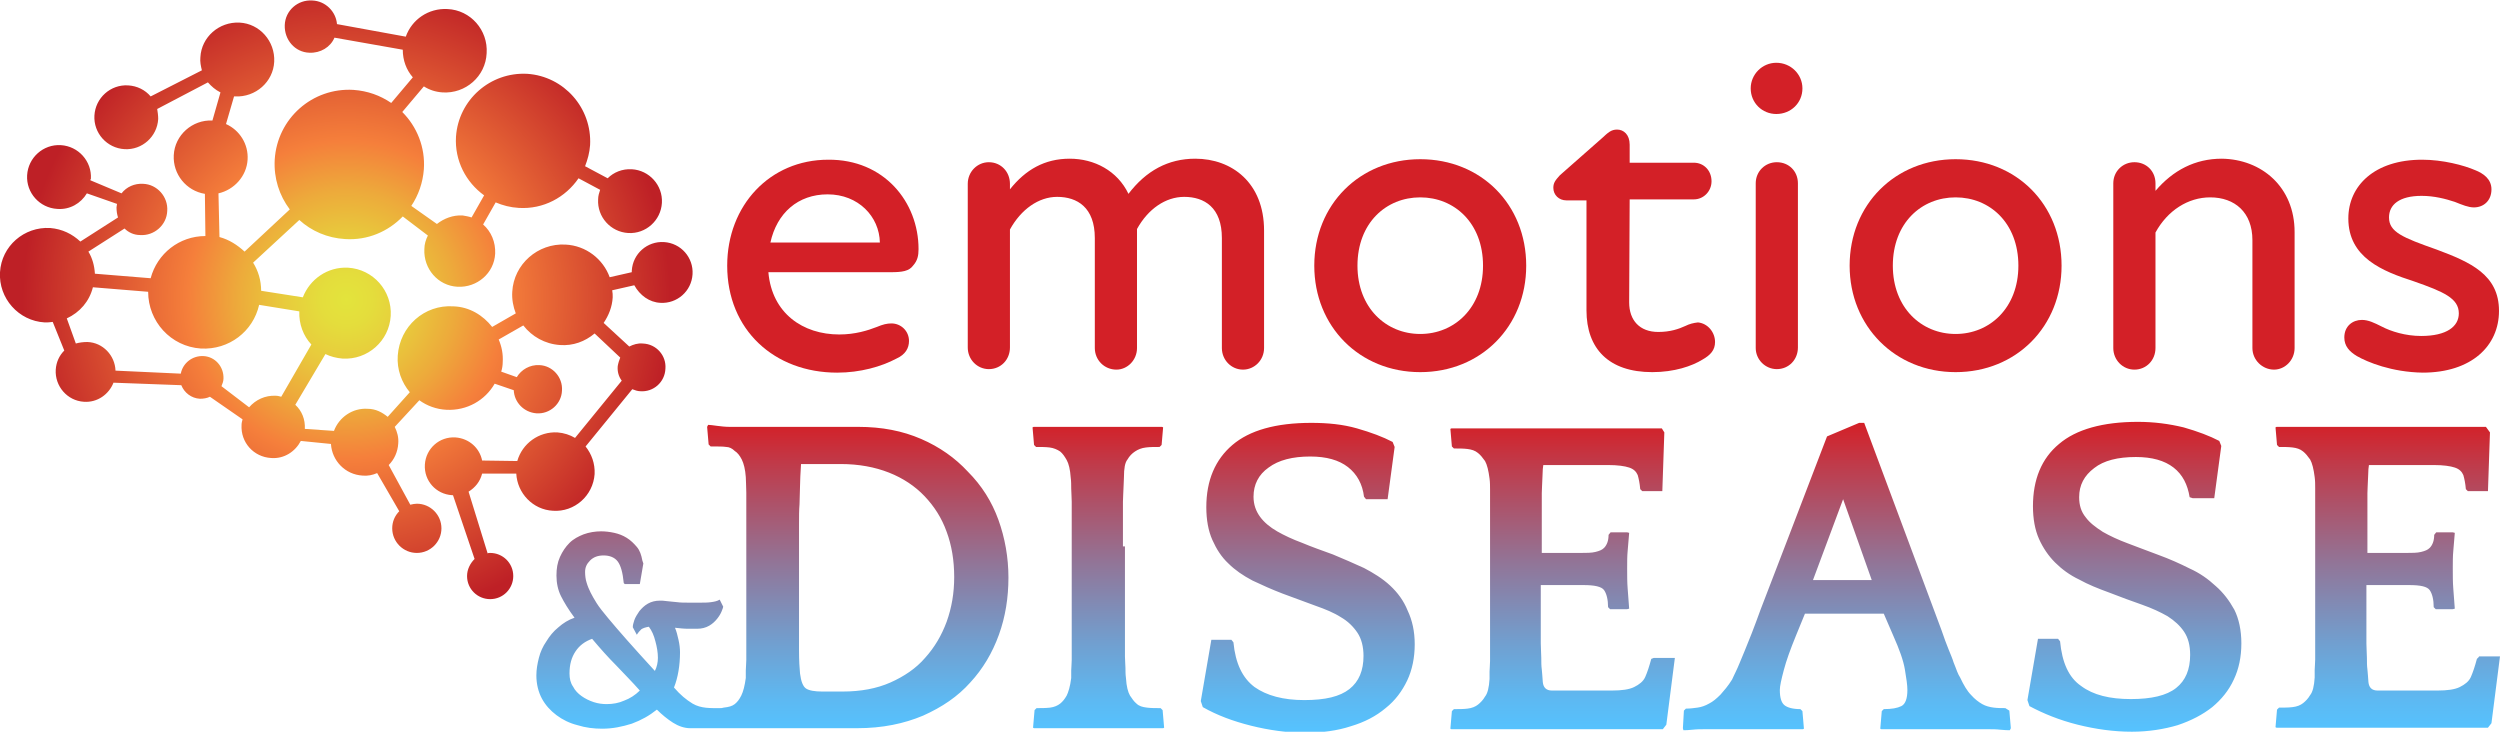
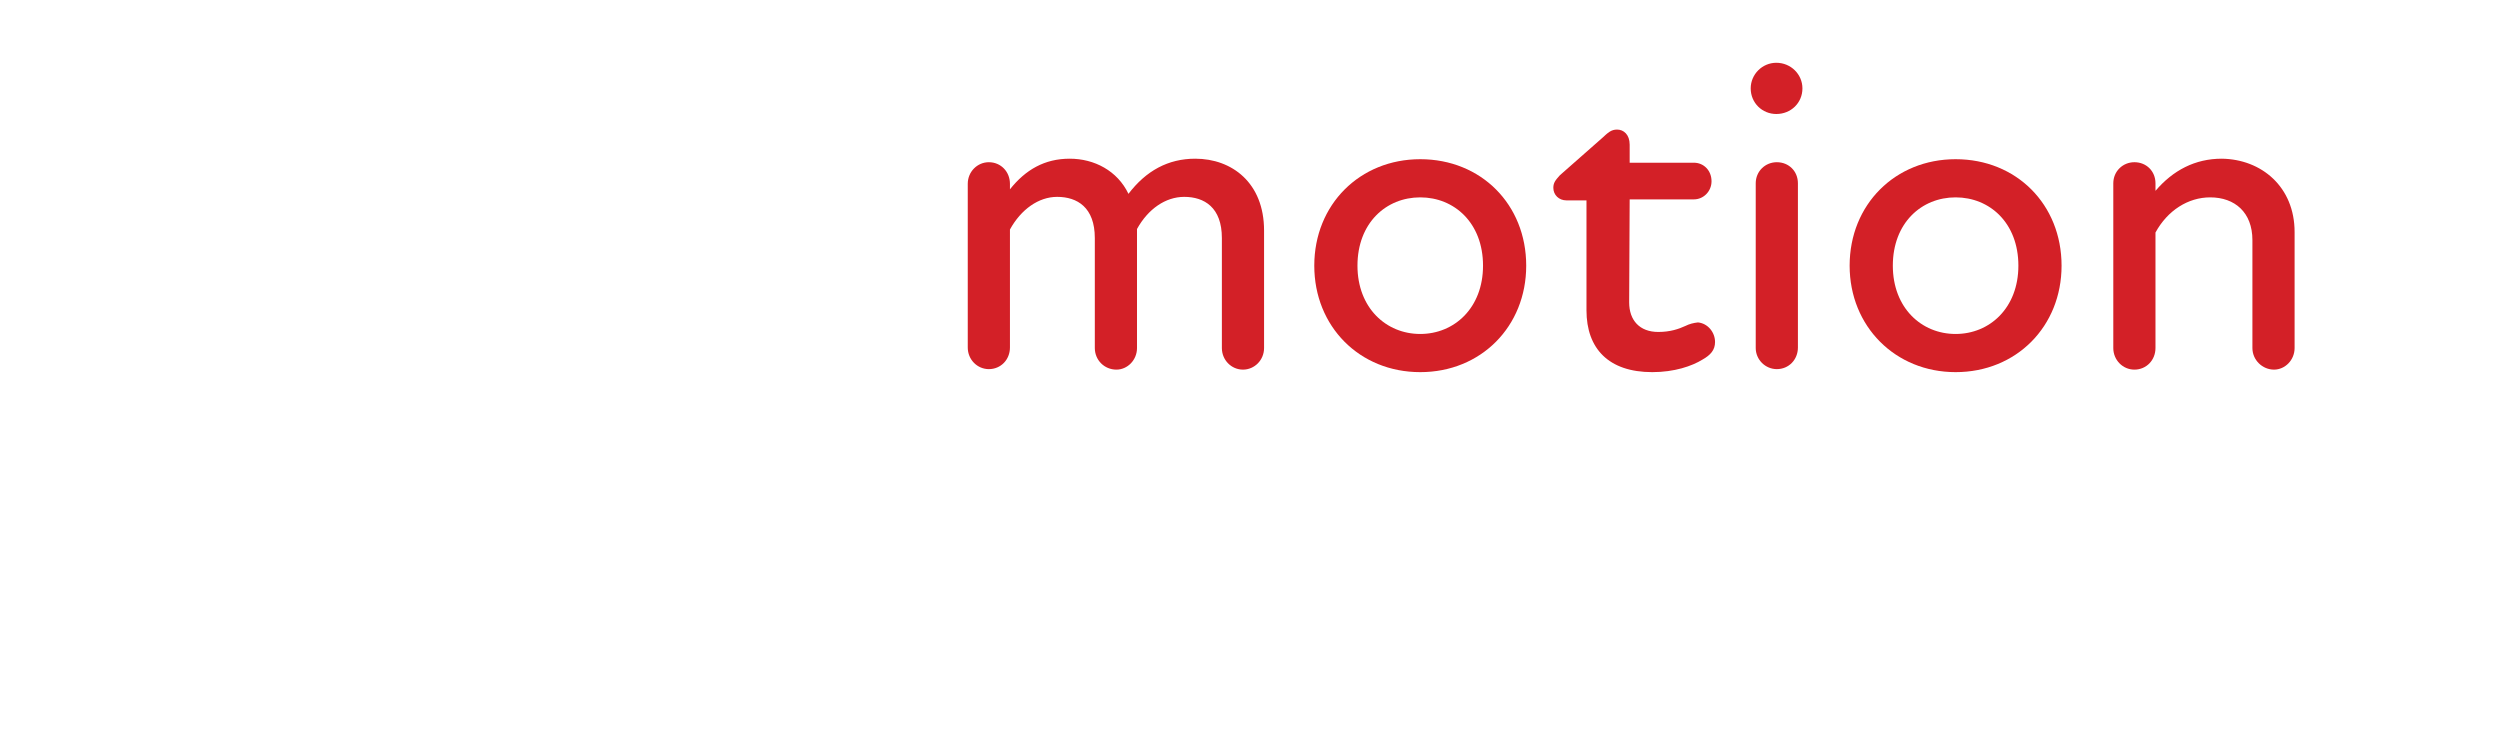
<svg xmlns="http://www.w3.org/2000/svg" version="1.1" id="Layer_1" x="0px" y="0px" viewBox="0 0 497.8 145.7" style="enable-background:new 0 0 497.8 145.7;" xml:space="preserve">
  <style type="text/css">
	.st0{fill-rule:evenodd;clip-rule:evenodd;fill:url(#SVGID_1_);}
	.st1{fill:#D32027;}
	.st2{fill:url(#SVGID_2_);}
</style>
  <radialGradient id="SVGID_1_" cx="68.975" cy="59.689" r="64.499" gradientUnits="userSpaceOnUse">
    <stop offset="0" style="stop-color:#B41F24" />
    <stop offset="0" style="stop-color:#B41F24" />
    <stop offset="0" style="stop-color:#E3E43C" />
    <stop offset="8.079675e-02" style="stop-color:#E4DD3C" />
    <stop offset="0.198" style="stop-color:#E8CA3C" />
    <stop offset="0.337" style="stop-color:#EDAA3B" />
    <stop offset="0.491" style="stop-color:#F57F3B" />
    <stop offset="1" style="stop-color:#BE2026" />
  </radialGradient>
-   <path class="st0" d="M131.5,60.3c3.3,0.2,6.2-2.3,6.4-5.7c0.2-3.3-2.3-6.2-5.7-6.4c-3.3-0.2-6.2,2.3-6.4,5.7c0,0.1,0,0.2,0,0.3  l-4.4,1c-1.3-3.6-4.7-6.3-8.8-6.5c-5.5-0.3-10.3,3.9-10.6,9.4c-0.1,1.5,0.2,3,0.7,4.3L98,65.1c-1.8-2.3-4.5-4-7.7-4.1  c-5.8-0.4-10.7,4-11.1,9.8c-0.2,2.8,0.8,5.4,2.4,7.3L77.2,83c-1.1-0.9-2.4-1.6-4-1.6c-3-0.2-5.7,1.7-6.7,4.4l-5.8-0.4  c0.1-1.9-0.6-3.6-1.9-4.8l6-10.1c1,0.5,2.2,0.8,3.4,0.9c5,0.3,9.3-3.5,9.6-8.5c0.3-5-3.5-9.3-8.5-9.6c-4.1-0.2-7.6,2.3-9,5.9  L52,57.9c0-2.1-0.6-4-1.6-5.6l9.2-8.5c2.4,2.2,5.6,3.6,9.1,3.8c4.5,0.3,8.6-1.5,11.5-4.5l5,3.8c-0.4,0.8-0.7,1.7-0.7,2.7  c-0.2,3.9,2.7,7.3,6.6,7.5c3.9,0.2,7.3-2.7,7.5-6.6c0.1-2.3-0.8-4.4-2.4-5.8l2.5-4.4c1.4,0.6,2.9,1,4.6,1.1  c4.9,0.3,9.3-2.1,11.9-5.9l4.3,2.3c-0.2,0.6-0.4,1.2-0.4,1.9c-0.2,3.5,2.5,6.5,6,6.7c3.5,0.2,6.5-2.5,6.7-6c0.2-3.5-2.5-6.5-6-6.7  c-1.9-0.1-3.6,0.6-4.8,1.8l-4.5-2.4c0.5-1.3,0.9-2.7,1-4.2c0.4-7.4-5.2-13.7-12.5-14.2c-7.4-0.4-13.7,5.2-14.2,12.5  c-0.3,4.8,2,9.1,5.6,11.7l-2.5,4.4c-0.6-0.2-1.2-0.3-1.8-0.4c-1.9-0.1-3.7,0.6-5.1,1.7L81.9,41c1.4-2.1,2.3-4.6,2.5-7.3  c0.3-4.4-1.4-8.5-4.3-11.4l4.3-5.1c1.1,0.7,2.3,1.1,3.7,1.2c4.6,0.3,8.6-3.2,8.8-7.8c0.3-4.6-3.2-8.6-7.8-8.8  c-3.8-0.2-7.1,2.1-8.3,5.5L67.1,4.8c-0.2-2.5-2.3-4.6-4.9-4.7c-2.9-0.2-5.4,2-5.5,4.9s2,5.4,4.9,5.5c2.2,0.1,4.2-1.1,5-3l13.6,2.4  c0,2.1,0.7,4,2,5.5l-4.3,5.1c-2.2-1.5-4.7-2.4-7.5-2.6c-8.2-0.5-15.2,5.7-15.7,13.9c-0.2,3.7,0.9,7.1,3,9.9l-9,8.4  c-1.4-1.3-3.1-2.4-5-2.9l-0.2-8.7c3.1-0.7,5.6-3.4,5.8-6.7c0.2-3.1-1.6-5.9-4.3-7.1l1.6-5.5c0.1,0,0.1,0,0.2,0  c4.1,0.2,7.6-2.9,7.8-6.9c0.2-4.1-2.9-7.6-6.9-7.8c-4.1-0.2-7.6,2.9-7.8,6.9c-0.1,0.9,0.1,1.8,0.3,2.6L30,19.2  c-1.1-1.3-2.7-2.1-4.5-2.2c-3.5-0.2-6.5,2.5-6.7,6c-0.2,3.5,2.5,6.5,6,6.7c3.5,0.2,6.5-2.5,6.7-6c0-0.7-0.1-1.4-0.2-2l10.1-5.3  c0.7,0.8,1.5,1.5,2.5,2L42.3,24c-4-0.2-7.5,2.9-7.7,6.9c-0.2,3.8,2.5,7.1,6.2,7.7l0.1,8.4c-5.2,0-9.6,3.5-10.9,8.4l-11.1-0.9  c-0.1-1.6-0.5-3.1-1.3-4.4l7.2-4.6c0.8,0.8,1.9,1.3,3.1,1.3c2.8,0.2,5.3-2,5.4-4.8c0.2-2.8-2-5.3-4.8-5.4c-1.7-0.1-3.3,0.6-4.3,1.9  L18,35.9c0-0.1,0-0.2,0.1-0.3c0.2-3.5-2.5-6.5-6-6.7c-3.5-0.2-6.5,2.5-6.7,6c-0.2,3.5,2.5,6.5,6,6.7c2.5,0.2,4.7-1.1,5.9-3.1l6,2.1  c0,0.2-0.1,0.5-0.1,0.7c0,0.7,0.1,1.4,0.3,2L16,48.1c-1.6-1.5-3.6-2.5-6-2.7C4.8,45.1,0.3,49,0,54.2c-0.3,5.2,3.7,9.7,8.9,10  c0.5,0,1,0,1.6-0.1l2.3,5.7c-1,1-1.6,2.3-1.7,3.8c-0.2,3.3,2.3,6.2,5.6,6.4c2.7,0.2,5-1.5,5.9-3.8l13.5,0.5c0.6,1.5,2,2.6,3.7,2.7  c0.7,0,1.4-0.1,2-0.4l6.5,4.5c-0.1,0.4-0.2,0.7-0.2,1.1c-0.2,3.5,2.4,6.4,5.9,6.6c2.6,0.2,4.8-1.3,5.9-3.4l6,0.6  c0.2,3.3,2.8,6.1,6.3,6.3c1,0.1,2-0.1,2.9-0.5l4.4,7.6c-0.9,0.9-1.4,2.1-1.4,3.4c0,2.7,2.2,4.9,4.9,4.9c2.7,0,4.9-2.2,4.9-4.9  c0-2.7-2.2-4.9-4.9-4.9c-0.4,0-0.9,0.1-1.3,0.2l-4.3-7.9c1.1-1.1,1.8-2.6,1.9-4.3c0.1-1.2-0.2-2.3-0.7-3.3l4.9-5.3  c1.5,1.1,3.4,1.8,5.4,1.9c4.1,0.2,7.7-1.9,9.6-5.2l3.8,1.3c0.1,2.4,2,4.4,4.5,4.6c2.7,0.2,5-1.9,5.1-4.5c0.2-2.7-1.9-5-4.5-5.1  c-1.9-0.1-3.6,0.9-4.5,2.4L99.8,74c0.2-0.6,0.3-1.3,0.3-1.9c0.1-1.6-0.2-3.1-0.8-4.5l4.9-2.8c1.7,2.2,4.3,3.7,7.3,3.9  c2.6,0.2,5-0.7,6.9-2.3l5.1,4.8c-0.2,0.5-0.4,1.1-0.5,1.7c-0.1,1.1,0.2,2.1,0.8,2.9l-9.3,11.4c-1-0.6-2.2-1-3.5-1.1  c-3.7-0.2-7,2.2-8,5.7l-7-0.1c-0.5-2.5-2.6-4.4-5.3-4.6c-3.2-0.2-5.9,2.2-6.1,5.4c-0.2,3.2,2.2,5.9,5.4,6.1c0.1,0,0.1,0,0.2,0  l4.3,12.7c-0.9,0.9-1.5,2.1-1.5,3.4c0,2.6,2.1,4.6,4.6,4.6c2.6,0,4.6-2.1,4.6-4.6c0-2.6-2.1-4.6-4.6-4.6c-0.2,0-0.4,0-0.5,0.1  l-3.8-12.3c1.3-0.8,2.3-2,2.7-3.6l6.8,0c0.2,3.9,3.3,7.2,7.3,7.4c4.3,0.3,8-3,8.3-7.3c0.1-2.1-0.6-4-1.8-5.5l9.3-11.4  c0.5,0.2,1.1,0.4,1.6,0.4c2.6,0.2,4.9-1.8,5-4.5c0.2-2.6-1.8-4.9-4.5-5c-1-0.1-1.9,0.2-2.7,0.6l-5.1-4.7c1-1.5,1.7-3.2,1.8-5.1  c0-0.5,0-0.9-0.1-1.4l4.4-1C127.4,58.8,129.3,60.2,131.5,60.3z M44.1,76.9c0.2-0.5,0.4-1,0.4-1.5c0.1-2.4-1.7-4.4-4-4.5  c-2.2-0.1-4.1,1.4-4.5,3.5L23,73.8c-0.1-3-2.5-5.6-5.6-5.7c-0.8,0-1.6,0.1-2.3,0.3l-1.8-5c2.6-1.2,4.5-3.4,5.2-6.2l11,0.9  c0,5.9,4.5,10.9,10.5,11.3c5.6,0.3,10.4-3.4,11.6-8.7l8,1.3c-0.1,2.5,0.8,4.9,2.4,6.6L56,79c-0.4-0.1-0.7-0.2-1.1-0.2  c-2.1-0.1-4,0.8-5.3,2.3L44.1,76.9z" />
  <g>
-     <path class="st1" d="M182.9,49.6c0,1.3-0.2,2.3-1.1,3.3c-0.8,1.1-2.2,1.3-4.4,1.3H153c0.7,8.2,6.9,12.4,14.1,12.4   c3.2,0,5.7-0.8,7.5-1.5c1.2-0.5,2-0.7,2.9-0.7c1.9,0,3.5,1.5,3.5,3.5c0,1.4-0.7,2.7-2.5,3.5c-3,1.6-7.2,2.8-11.8,2.8   c-12.5,0-21.9-8.5-21.9-21.3c0-12,8.5-21.1,20.1-21.1C176,31.7,182.9,40.2,182.9,49.6z M175.2,48.3c-0.1-5.2-4.3-9.6-10.4-9.6   c-5.9,0-10.1,3.7-11.4,9.6H175.2z" />
    <path class="st1" d="M251.7,45.9v23.4c0,2.4-1.9,4.3-4.2,4.3c-2.3,0-4.2-1.9-4.2-4.3V47.4c0-6.1-3.5-8.2-7.5-8.2   c-3.7,0-7.2,2.4-9.4,6.4v0.3v23.4c0,2.4-1.9,4.3-4.1,4.3c-2.4,0-4.3-1.9-4.3-4.3V47.4c0-6.1-3.5-8.2-7.5-8.2   c-3.7,0-7.2,2.5-9.4,6.5v23.5c0,2.4-1.8,4.3-4.2,4.3c-2.3,0-4.2-1.9-4.2-4.3V36.6c0-2.4,1.9-4.3,4.2-4.3c2.4,0,4.2,1.9,4.2,4.3v1.1   c3.1-3.9,6.9-6.1,11.9-6.1c4.9,0,9.5,2.4,11.7,7c3.5-4.6,7.9-7,13.3-7C245.3,31.6,251.7,36.4,251.7,45.9z" />
    <path class="st1" d="M261.7,52.9c0-12.2,9.1-21.2,21.1-21.2c12.1,0,21.1,9,21.1,21.2c0,12.1-9,21.2-21.1,21.2   C270.7,74.1,261.7,65,261.7,52.9z M295.3,52.9c0-8.5-5.7-13.6-12.5-13.6c-6.8,0-12.5,5.1-12.5,13.6c0,8.4,5.7,13.6,12.5,13.6   C289.6,66.5,295.3,61.3,295.3,52.9z" />
    <path class="st1" d="M341.5,68.1c0,1.6-0.9,2.6-2.5,3.5c-2.1,1.3-5.6,2.5-10,2.5c-8.7,0-13.1-4.7-13.1-12.3V39.9h-4   c-1.5,0-2.6-1.1-2.6-2.5c0-1,0.4-1.5,1.3-2.5l8.4-7.4c1.2-1.1,1.8-1.7,3-1.7c1.3,0,2.5,1,2.5,3v3.6h12.8c1.9,0,3.5,1.5,3.5,3.7   c0,2-1.6,3.6-3.5,3.6h-12.8l-0.1,20.5c0,3.6,2.1,5.9,5.8,5.9c2.4,0,4.1-0.6,5.4-1.2c0.8-0.4,1.6-0.6,2.5-0.7   C340.1,64.4,341.5,66.2,341.5,68.1z" />
    <path class="st1" d="M348.6,17.6c0-2.8,2.3-5.1,5.1-5.1c2.9,0,5.2,2.3,5.2,5.1c0,2.9-2.3,5.1-5.2,5.1   C350.9,22.7,348.6,20.5,348.6,17.6z M349.6,69.3V36.5c0-2.4,1.9-4.2,4.2-4.2c2.4,0,4.2,1.8,4.2,4.2v32.7c0,2.4-1.8,4.3-4.2,4.3   C351.5,73.5,349.6,71.6,349.6,69.3z" />
    <path class="st1" d="M368.3,52.9c0-12.2,9.1-21.2,21.1-21.2c12.1,0,21.1,9,21.1,21.2c0,12.1-9,21.2-21.1,21.2   C377.4,74.1,368.3,65,368.3,52.9z M401.9,52.9c0-8.5-5.7-13.6-12.5-13.6c-6.8,0-12.5,5.1-12.5,13.6c0,8.4,5.7,13.6,12.5,13.6   C396.2,66.5,401.9,61.3,401.9,52.9z" />
    <path class="st1" d="M456.9,46.2v23.1c0,2.4-1.9,4.3-4.1,4.3c-2.3,0-4.3-1.9-4.3-4.3V47.8c0-5.5-3.5-8.5-8.4-8.5   c-4.4,0-8.5,2.6-10.9,7v23c0,2.4-1.8,4.3-4.2,4.3c-2.3,0-4.2-1.9-4.2-4.3V36.5c0-2.4,1.9-4.2,4.2-4.2c2.4,0,4.2,1.8,4.2,4.2v1.5   c3.5-4.1,7.9-6.4,13.2-6.4C450.3,31.7,456.9,37.2,456.9,46.2z" />
-     <path class="st1" d="M469.3,70.9c-1.5-0.9-2.5-2-2.5-3.7c0-2.3,1.7-3.5,3.5-3.5c1.3,0,2.5,0.6,3.9,1.3c1.9,1,4.8,1.9,7.9,1.9   c5.1,0,7.5-1.9,7.5-4.5c0-3-3-4.3-9-6.4c-6.2-2-13-4.7-13-12.5c0-6.5,5.2-11.7,14.7-11.7c4.1,0,8.3,1.1,10.6,2.1   c1.5,0.6,3.2,1.7,3.2,3.8c0,2.3-1.6,3.6-3.5,3.6c-1.1,0-2.3-0.5-3.8-1.1c-1.8-0.6-4.1-1.2-6.6-1.2c-4.5,0-6.5,1.8-6.5,4.3   c0,2.9,2.7,4,9.5,6.4c6.7,2.5,12.4,5,12.4,12.2c0,7-5.5,12.3-15.2,12.3C476.2,74.1,471.4,72.1,469.3,70.9z" />
  </g>
  <linearGradient id="SVGID_2_" gradientUnits="userSpaceOnUse" x1="302.374" y1="145.74" x2="302.374" y2="84.293">
    <stop offset="0" style="stop-color:#55C3FF" />
    <stop offset="0" style="stop-color:#55C3FF" />
    <stop offset="0.103" style="stop-color:#5DB9F2" />
    <stop offset="0.296" style="stop-color:#729ECE" />
    <stop offset="0.558" style="stop-color:#937395" />
    <stop offset="0.875" style="stop-color:#C13948" />
    <stop offset="1" style="stop-color:#D42027" />
    <stop offset="1" style="stop-color:#D42027" />
  </linearGradient>
-   <path class="st2" d="M444.9,121.4c0.9,1.8,1.4,4.1,1.4,6.7c0,2.7-0.5,5.1-1.5,7.2c-1,2.2-2.5,4-4.3,5.5c-1.9,1.5-4.2,2.7-6.9,3.6  c-2.7,0.8-5.8,1.3-9.1,1.3c-3.6,0-7.2-0.5-10.8-1.4c-3.6-0.9-6.8-2.2-9.6-3.7l-0.4-1.2l2.1-12.2h4l0.4,0.5c0.4,4.2,1.7,7.2,4.2,8.9  c2.4,1.8,5.7,2.6,9.9,2.6c4.1,0,7.1-0.7,9-2.2c1.9-1.5,2.8-3.7,2.8-6.6c0-1.9-0.4-3.4-1.2-4.6c-0.8-1.2-1.9-2.2-3.3-3.1  c-1.4-0.8-3.1-1.6-5.1-2.3c-2-0.7-4.2-1.5-6.5-2.4c-2.2-0.8-4.2-1.6-6-2.6c-1.9-0.9-3.5-2.1-4.8-3.4c-1.3-1.3-2.4-2.9-3.2-4.7  c-0.8-1.8-1.2-4-1.2-6.5c0-5.3,1.7-9.5,5.2-12.4c3.4-2.9,8.7-4.4,15.7-4.4c3.2,0,6.2,0.4,9.1,1.1c2.8,0.8,5.2,1.7,7.1,2.7l0.4,1  l-1.4,10.4h-4.3L436,99c-0.4-2.5-1.4-4.5-3.2-5.9c-1.8-1.4-4.3-2.1-7.5-2.1c-3.6,0-6.4,0.7-8.3,2.2c-2,1.5-3,3.4-3,5.8  c0,1.6,0.4,2.9,1.3,4c0.8,1.1,2,2,3.4,2.9c1.4,0.8,3.1,1.6,5,2.3c1.9,0.7,3.9,1.5,6.1,2.3c2.2,0.8,4.2,1.7,6.2,2.7  c2,0.9,3.7,2.1,5.2,3.5C442.7,118,443.9,119.6,444.9,121.4z M493.6,130.8l-0.4,0.4c-0.4,1.5-0.8,2.7-1.2,3.6c-0.4,0.9-1.2,1.5-2.2,2  c-1,0.5-2.5,0.7-4.4,0.7c-1.9,0-4.6,0-8,0h-4c-1.1,0-1.7-0.6-1.8-1.7c-0.1-1-0.1-1.8-0.2-2.5c-0.1-0.7-0.1-1.5-0.1-2.3  c0-0.8-0.1-1.8-0.1-2.9c0-1.1,0-2.6,0-4.3v-7.3h1c2.7,0,5.2,0,7.5,0s3.6,0.3,4.1,1c0.5,0.7,0.8,1.9,0.8,3.4l0.4,0.4h3.4l0.4-0.1  c-0.1-1.5-0.2-2.8-0.3-4c-0.1-1.2-0.1-2.6-0.1-4c0-1.3,0-2.5,0.1-3.5c0.1-1,0.2-2.2,0.3-3.6l-0.4-0.1h-3.3l-0.4,0.5  c0,1.1-0.3,2-0.9,2.6c-0.4,0.4-0.9,0.6-1.7,0.8c-0.8,0.2-1.8,0.2-2.9,0.2c-1.1,0-2.4,0-3.7,0c-1.3,0-2.7,0-4.1,0V107  c0-2.2,0-3.9,0-5.3c0-1.4,0-2.5,0-3.5c0-1,0.1-1.8,0.1-2.5c0-0.7,0.1-1.5,0.1-2.3l0.1-0.8h5.1c3.3,0,6,0,7.8,0  c1.9,0,3.3,0.2,4.2,0.5c0.9,0.3,1.4,0.8,1.7,1.5c0.2,0.7,0.4,1.6,0.5,2.8l0.4,0.4h4l0.4-11.7L495,85c-0.3,0-1.1,0-2.5,0  s-2.9,0-4.7,0c-1.7,0-3.4,0-5.1,0c-1.6,0-2.9,0-3.7,0h-14.7c-0.7,0-1.5,0-2.6,0c-1,0-2.1,0-3.2,0c-1.1,0-2.1,0-3.1,0  c-1,0-1.6,0-2.1,0l-0.2,0.1l0.3,3.5l0.4,0.4c1,0,1.9,0,2.7,0.1c0.8,0.1,1.5,0.3,2.1,0.8c0.5,0.4,0.9,0.9,1.4,1.6  c0.4,0.7,0.7,1.9,0.9,3.5c0.1,0.7,0.1,1.5,0.1,2.2c0,0.7,0,1.6,0,2.6c0,1,0,2.3,0,3.7c0,1.5,0,3.2,0,5.4v14.8c0,1.8,0,3.3,0,4.5  c0,1.2,0,2.2,0,3.1c0,0.8-0.1,1.6-0.1,2.1c0,0.6,0,1.1,0,1.5c-0.1,1.7-0.4,2.9-0.9,3.5c-0.4,0.7-0.9,1.2-1.4,1.6  c-0.5,0.4-1.2,0.7-2.1,0.8c-0.8,0.1-1.7,0.1-2.7,0.1l-0.4,0.4l-0.3,3.5l0.2,0.1c0.4,0,1.1,0,2.1,0c1,0,1.9,0,3,0c1,0,2,0,3,0  c1,0,1.6,0,2.1,0h18.1c0.8,0,2,0,3.4,0c1.4,0,2.9,0,4.3,0c1.4,0,2.7,0,3.9,0c1.2,0,1.9,0,2.2,0l0.7-0.9l1.7-13.3H493.6z   M198.8,103.5c1.3,3.6,2,7.5,2,11.5c0,4-0.6,7.8-1.9,11.4c-1.3,3.6-3.2,6.8-5.7,9.5c-2.5,2.8-5.6,4.9-9.4,6.6  c-3.8,1.6-8.1,2.5-13.1,2.5c-0.5,0-1.2,0-2.2,0c-1,0-2,0-3.1,0c-1.1,0-2.2,0-3.2,0c-1,0-1.9,0-2.5,0h-8.3c-0.4,0-1.1,0-2.1,0  c-1,0-1.9,0-3,0c-1,0-2,0-3,0l0,0c-0.4,0-0.8,0-1.3,0c-0.6,0-1.2,0-1.8,0c-0.6,0-1.2,0-1.7,0s-0.9,0-1.1,0c-1.1,0-2.3-0.4-3.4-1.1  c-1.1-0.7-2.2-1.6-3.2-2.6c-1.5,1.2-3.1,2.1-5,2.8c-1.9,0.6-3.8,1-5.9,1c-1.7,0-3.3-0.2-4.9-0.7c-1.6-0.4-3-1.1-4.2-2  c-1.2-0.9-2.2-2-2.9-3.3s-1.1-2.9-1.1-4.6c0-1.2,0.2-2.3,0.5-3.5s0.8-2.3,1.5-3.3c0.6-1,1.4-2,2.4-2.8c0.9-0.8,2-1.5,3.2-1.9  c-1.2-1.6-2.1-3.1-2.7-4.3c-0.6-1.2-0.9-2.6-0.9-4.1c0-1.4,0.2-2.6,0.7-3.7c0.5-1.1,1.1-2,1.9-2.8c0.8-0.8,1.8-1.3,2.8-1.7  c1.1-0.4,2.3-0.6,3.5-0.6c0.8,0,1.7,0.1,2.6,0.3c0.9,0.2,1.7,0.5,2.5,1c0.8,0.5,1.4,1.1,2,1.8c0.6,0.7,0.9,1.6,1.1,2.7l0.2,0.6  l-0.7,4.1h-3l-0.2-0.2c-0.2-2.1-0.6-3.5-1.2-4.3c-0.6-0.8-1.6-1.2-2.8-1.2c-1.1,0-2,0.3-2.7,1c-0.7,0.7-1,1.4-1,2.3  c0,0.7,0.1,1.5,0.3,2.1c0.2,0.7,0.5,1.4,0.8,2c0.3,0.6,0.7,1.3,1.2,2.1c0.5,0.8,1.3,1.8,2.3,3c1,1.2,2.2,2.6,3.7,4.3  c1.5,1.7,3.4,3.8,5.6,6.2c0.4-0.8,0.6-1.7,0.6-2.6c0-1.1-0.2-2.2-0.5-3.3c-0.3-1.2-0.7-2.1-1.3-2.9c-0.7,0.1-1.2,0.3-1.5,0.5  c-0.3,0.3-0.6,0.6-0.9,1.1l-0.8-1.5c0-0.4,0.1-0.8,0.3-1.4c0.2-0.6,0.6-1.2,1-1.8c0.5-0.6,1-1.1,1.7-1.5c0.7-0.4,1.5-0.6,2.4-0.6  c0.3,0,0.8,0,1.4,0.1c0.6,0.1,1.3,0.1,2,0.2c0.7,0.1,1.5,0.1,2.3,0.1c0.8,0,1.6,0,2.4,0c0.7,0,1.4,0,2.1-0.1  c0.7-0.1,1.2-0.2,1.7-0.5l0.7,1.4c0,0.1-0.1,0.4-0.3,0.9c-0.2,0.5-0.5,1-0.9,1.5c-0.4,0.5-0.9,1-1.6,1.4c-0.7,0.4-1.5,0.6-2.4,0.6  c-0.4,0-1,0-1.8,0s-1.7-0.1-2.6-0.2c0.3,0.7,0.5,1.5,0.7,2.4c0.2,0.9,0.3,1.7,0.3,2.5c0,1.3-0.1,2.5-0.3,3.7s-0.5,2.3-0.9,3.3  c1.3,1.5,2.4,2.4,3.7,3.2c1.7,1,3.6,0.9,5.5,0.9c0.2,0,0.4,0,0.7-0.1c1-0.1,1.7-0.3,2.2-0.7c0.5-0.4,0.9-0.9,1.3-1.7  c0.4-0.8,0.7-2,0.9-3.5c0-0.4,0-0.9,0-1.5c0-0.6,0.1-1.3,0.1-2.1c0-0.8,0-1.9,0-3.1c0-1.2,0-2.7,0-4.5v-14.8c0-0.6,0-1.5,0-2.8  c0-1.2,0-2.6,0-4c0-1.4,0-2.8,0-4.1c0-1.3-0.1-2.4-0.1-3.1c-0.1-1.5-0.4-2.7-0.8-3.5c-0.4-0.8-0.9-1.4-1.4-1.7  c-0.5-0.5-1.1-0.8-1.7-0.8c-0.6-0.1-1.6-0.1-3.1-0.1l-0.4-0.4l-0.3-3.5l0.2-0.4c0.4,0,1,0.1,1.8,0.2c0.8,0.1,1.6,0.2,2.5,0.2  s1.8,0,2.6,0c0.9,0,1.6,0,2.3,0h8.7c0.7,0,1.6,0,2.7,0c1.1,0,2.2,0,3.4,0c1.1,0,2.2,0,3.3,0c1,0,1.9,0,2.6,0c4.7,0,8.8,0.8,12.5,2.4  c3.7,1.6,6.8,3.8,9.3,6.5C195.5,96.7,197.5,99.9,198.8,103.5z M127.4,137.5c-1.5-1.7-3.1-3.3-4.7-5c-1.6-1.6-3.2-3.4-4.8-5.3  c-1.4,0.5-2.5,1.3-3.3,2.5c-0.8,1.2-1.2,2.6-1.2,4.4c0,1,0.2,1.9,0.7,2.6c0.4,0.8,1,1.4,1.7,1.9c0.7,0.5,1.5,0.9,2.4,1.2  s1.8,0.4,2.6,0.4c1.2,0,2.4-0.2,3.5-0.7C125.4,139.1,126.5,138.4,127.4,137.5z M190,114.9c0-3.3-0.5-6.3-1.5-9  c-1-2.8-2.5-5.1-4.4-7.1c-1.9-2-4.3-3.6-7.1-4.7c-2.8-1.1-6-1.7-9.6-1.7h-7.9c-0.1,1.8-0.2,3.2-0.2,4.4c0,1.2-0.1,2.4-0.1,3.6  c-0.1,1.2-0.1,2.5-0.1,4c0,1.4,0,3.2,0,5.4V121c0,3.6,0,6.5,0,8.5c0,2,0.1,3.6,0.2,4.6c0.2,1.6,0.6,2.6,1.2,3  c0.6,0.4,1.7,0.6,3.2,0.6h4.1c3.6,0,6.8-0.6,9.5-1.8c2.7-1.2,5.1-2.8,6.9-4.9c1.9-2.1,3.3-4.5,4.3-7.2  C189.5,121,190,118.1,190,114.9z M328.8,131.2c-0.4,1.5-0.8,2.7-1.2,3.6c-0.4,0.9-1.2,1.5-2.2,2c-1,0.5-2.5,0.7-4.4,0.7  c-1.9,0-4.6,0-8,0h-4c-1.1,0-1.7-0.6-1.8-1.7c-0.1-1-0.1-1.8-0.2-2.5c-0.1-0.7-0.1-1.5-0.1-2.3c0-0.8-0.1-1.8-0.1-2.9  c0-1.1,0-2.6,0-4.3v-7.3h1c2.7,0,5.2,0,7.5,0c2.2,0,3.6,0.3,4.1,1c0.5,0.7,0.8,1.9,0.8,3.4l0.4,0.4h3.4l0.4-0.1  c-0.1-1.5-0.2-2.8-0.3-4c-0.1-1.2-0.1-2.6-0.1-4c0-1.3,0-2.5,0.1-3.5c0.1-1,0.2-2.2,0.3-3.6l-0.4-0.1h-3.3l-0.4,0.5  c0,1.1-0.3,2-0.9,2.6c-0.4,0.4-0.9,0.6-1.7,0.8c-0.8,0.2-1.8,0.2-2.9,0.2c-1.1,0-2.4,0-3.7,0c-1.3,0-2.7,0-4.1,0V107  c0-2.2,0-3.9,0-5.3c0-1.4,0-2.5,0-3.5c0-1,0.1-1.8,0.1-2.5c0-0.7,0.1-1.5,0.1-2.3l0.1-0.8h5.1c3.3,0,6,0,7.8,0  c1.9,0,3.3,0.2,4.2,0.5c0.9,0.3,1.4,0.8,1.7,1.5c0.2,0.7,0.4,1.6,0.5,2.8l0.4,0.4h4l0.4-11.7l-0.5-0.8c-0.3,0-1.1,0-2.5,0  s-2.9,0-4.7,0c-1.7,0-3.4,0-5.1,0c-1.6,0-2.9,0-3.7,0H300c-0.7,0-1.5,0-2.6,0c-1,0-2.1,0-3.2,0c-1.1,0-2.1,0-3.1,0c-1,0-1.6,0-2.1,0  l-0.2,0.1l0.3,3.5l0.4,0.4c1,0,1.9,0,2.7,0.1c0.8,0.1,1.5,0.3,2.1,0.8c0.5,0.4,0.9,0.9,1.4,1.6c0.4,0.7,0.7,1.9,0.9,3.5  c0.1,0.7,0.1,1.5,0.1,2.2c0,0.7,0,1.6,0,2.6c0,1,0,2.3,0,3.7c0,1.5,0,3.2,0,5.4v14.8c0,1.8,0,3.3,0,4.5c0,1.2,0,2.2,0,3.1  c0,0.8-0.1,1.6-0.1,2.1c0,0.6,0,1.1,0,1.5c-0.1,1.7-0.4,2.9-0.9,3.5c-0.4,0.7-0.9,1.2-1.4,1.6c-0.5,0.4-1.2,0.7-2.1,0.8  c-0.8,0.1-1.7,0.1-2.7,0.1l-0.4,0.4l-0.3,3.5l0.2,0.1c0.4,0,1.1,0,2.1,0c1,0,1.9,0,3,0c1,0,2,0,3,0c1,0,1.6,0,2.1,0h18.1  c0.8,0,2,0,3.4,0c1.4,0,2.9,0,4.3,0c1.4,0,2.7,0,3.9,0c1.2,0,1.9,0,2.2,0l0.7-0.9l1.7-13.3h-4.2L328.8,131.2z M223.6,108.8  c0-2.2,0-4,0-5.4c0-1.4,0-2.6,0-3.5c0-1,0.1-1.8,0.1-2.5c0-0.7,0.1-1.5,0.1-2.4c0-1.7,0.2-2.9,0.7-3.5c0.4-0.7,0.9-1.2,1.5-1.6  c0.6-0.4,1.3-0.7,2.2-0.8c0.8-0.1,1.7-0.1,2.7-0.1l0.4-0.4l0.3-3.5l-0.2-0.1c-0.4,0-1.1,0-2.1,0c-1,0-1.9,0-3,0c-1,0-2,0-3,0  c-1,0-1.6,0-2.1,0H216c-0.4,0-1.1,0-2.1,0c-1,0-1.9,0-3,0c-1,0-2,0-3,0c-1,0-1.6,0-2.1,0l-0.2,0.1l0.3,3.5l0.4,0.4  c1,0,1.9,0,2.7,0.1c0.8,0.1,1.5,0.4,2.1,0.8c0.5,0.4,0.9,1,1.3,1.7c0.4,0.7,0.7,1.9,0.8,3.5c0.1,0.7,0.1,1.5,0.1,2.2  c0,0.7,0.1,1.6,0.1,2.6c0,1,0,2.3,0,3.7c0,1.5,0,3.2,0,5.4v14.8c0,1.8,0,3.3,0,4.5c0,1.2,0,2.2,0,3.1c0,0.8-0.1,1.6-0.1,2.1  c0,0.6,0,1.1,0,1.5c-0.2,1.7-0.6,2.9-0.9,3.5c-0.4,0.7-0.8,1.2-1.3,1.6c-0.5,0.4-1.2,0.7-2,0.8c-0.9,0.1-1.8,0.1-2.7,0.1l-0.4,0.4  l-0.3,3.5l0.2,0.1c0.4,0,1.1,0,2.1,0c1,0,1.9,0,3,0c1,0,2,0,3,0c1,0,1.6,0,2.1,0h5.3c0.4,0,1.1,0,2.1,0c1,0,1.9,0,3,0c1,0,2,0,3,0  c1,0,1.6,0,2.1,0l0.2-0.1l-0.3-3.5l-0.4-0.4c-1,0-1.9,0-2.7-0.1c-0.9-0.1-1.6-0.3-2.1-0.8c-0.5-0.4-0.9-1-1.3-1.6  c-0.4-0.7-0.7-1.8-0.8-3.5c-0.1-0.7-0.1-1.4-0.1-2c0-0.6-0.1-1.4-0.1-2.3c0-0.9,0-2,0-3.4c0-1.4,0-3.1,0-5.3V108.8z M400.1,141.5  l0.3,3.5l-0.2,0.4c-0.4,0-1,0-1.9-0.1c-0.8-0.1-1.7-0.1-2.6-0.1c-0.9,0-1.7,0-2.6,0s-1.4,0-1.8,0h-6.5c-0.4,0-1.1,0-2.1,0  c-1,0-2,0-3,0c-1,0-2,0-3,0c-1,0-1.6,0-2.1,0l-0.2-0.1l0.3-3.5l0.4-0.4c1.6,0,2.7-0.2,3.5-0.6c0.8-0.4,1.2-1.5,1.2-3.2  c0-1-0.2-2.3-0.5-4.1s-1.1-4-2.3-6.7l-1.9-4.4h-15.7l-1.8,4.4c-1.1,2.7-1.9,4.9-2.4,6.8c-0.5,1.9-0.8,3.2-0.8,4c0,1.5,0.3,2.5,0.9,3  c0.6,0.5,1.7,0.8,3.2,0.8l0.4,0.4l0.3,3.5l-0.2,0.1c-0.4,0-1.1,0-2,0c-0.9,0-1.8,0-2.8,0s-1.9,0-2.8,0s-1.6,0-2,0h-5.3  c-0.4,0-1,0-1.9,0c-0.8,0-1.7,0-2.6,0c-0.9,0-1.7,0-2.6,0.1c-0.8,0.1-1.4,0.1-1.8,0.1l-0.1-0.4l0.2-3.5l0.4-0.4  c0.8,0,1.6-0.1,2.3-0.2c0.8-0.1,1.6-0.4,2.3-0.8c0.8-0.4,1.5-1,2.3-1.8c0.7-0.8,1.5-1.7,2.3-3c0.2-0.4,0.4-0.9,0.8-1.7  c0.4-0.8,0.9-2.1,1.7-4c0.8-1.9,1.9-4.7,3.2-8.3c1.4-3.6,3.2-8.3,5.5-14.3l7.7-20.1l6.4-2.7h1l15.4,41.3c0.5,1.5,1,2.8,1.4,3.8  c0.4,1,0.8,1.9,1,2.6c0.3,0.7,0.5,1.3,0.7,1.8c0.2,0.5,0.4,0.9,0.6,1.2c0.7,1.5,1.4,2.7,2.2,3.5c0.7,0.8,1.5,1.4,2.2,1.8  c0.7,0.4,1.5,0.6,2.3,0.7c0.8,0.1,1.6,0.1,2.3,0.1L400.1,141.5z M372.7,115.5L367,99.4l-6,16.1H372.7z M276.8,116.6  c-1.5-1.4-3.3-2.5-5.2-3.5c-2-0.9-4-1.8-6.2-2.7c-2.2-0.8-4.2-1.5-6.1-2.3c-1.9-0.7-3.6-1.5-5-2.3c-1.4-0.8-2.6-1.8-3.4-2.9  c-0.8-1.1-1.3-2.4-1.3-4c0-2.4,1-4.4,3-5.8c2-1.5,4.8-2.2,8.3-2.2c3.2,0,5.7,0.7,7.5,2.1c1.8,1.4,2.9,3.4,3.2,5.9l0.4,0.5h4.3  l1.4-10.4l-0.4-1c-1.9-1-4.3-1.9-7.1-2.7c-2.8-0.8-5.8-1.1-9.1-1.1c-7.1,0-12.3,1.5-15.7,4.4c-3.4,2.9-5.2,7-5.2,12.4  c0,2.5,0.4,4.7,1.2,6.5c0.8,1.8,1.8,3.4,3.2,4.7c1.3,1.3,2.9,2.4,4.8,3.4c1.9,0.9,3.9,1.8,6,2.6c2.4,0.9,4.6,1.7,6.5,2.4  c2,0.7,3.7,1.4,5.1,2.3c1.4,0.8,2.5,1.9,3.3,3.1c0.8,1.2,1.2,2.8,1.2,4.6c0,2.9-0.9,5.1-2.8,6.6c-1.9,1.5-4.8,2.2-9,2.2  c-4.2,0-7.5-0.9-9.9-2.6c-2.4-1.8-3.8-4.7-4.2-8.9l-0.4-0.5h-4l-2.1,12.2l0.4,1.2c2.8,1.6,6,2.8,9.6,3.7c3.6,0.9,7.2,1.4,10.8,1.4  c3.3,0,6.4-0.4,9.1-1.3c2.7-0.8,5-2,6.9-3.6c1.9-1.5,3.3-3.4,4.3-5.5c1-2.1,1.5-4.6,1.5-7.2c0-2.6-0.5-4.8-1.4-6.7  C279.5,119.6,278.3,118,276.8,116.6z" />
</svg>